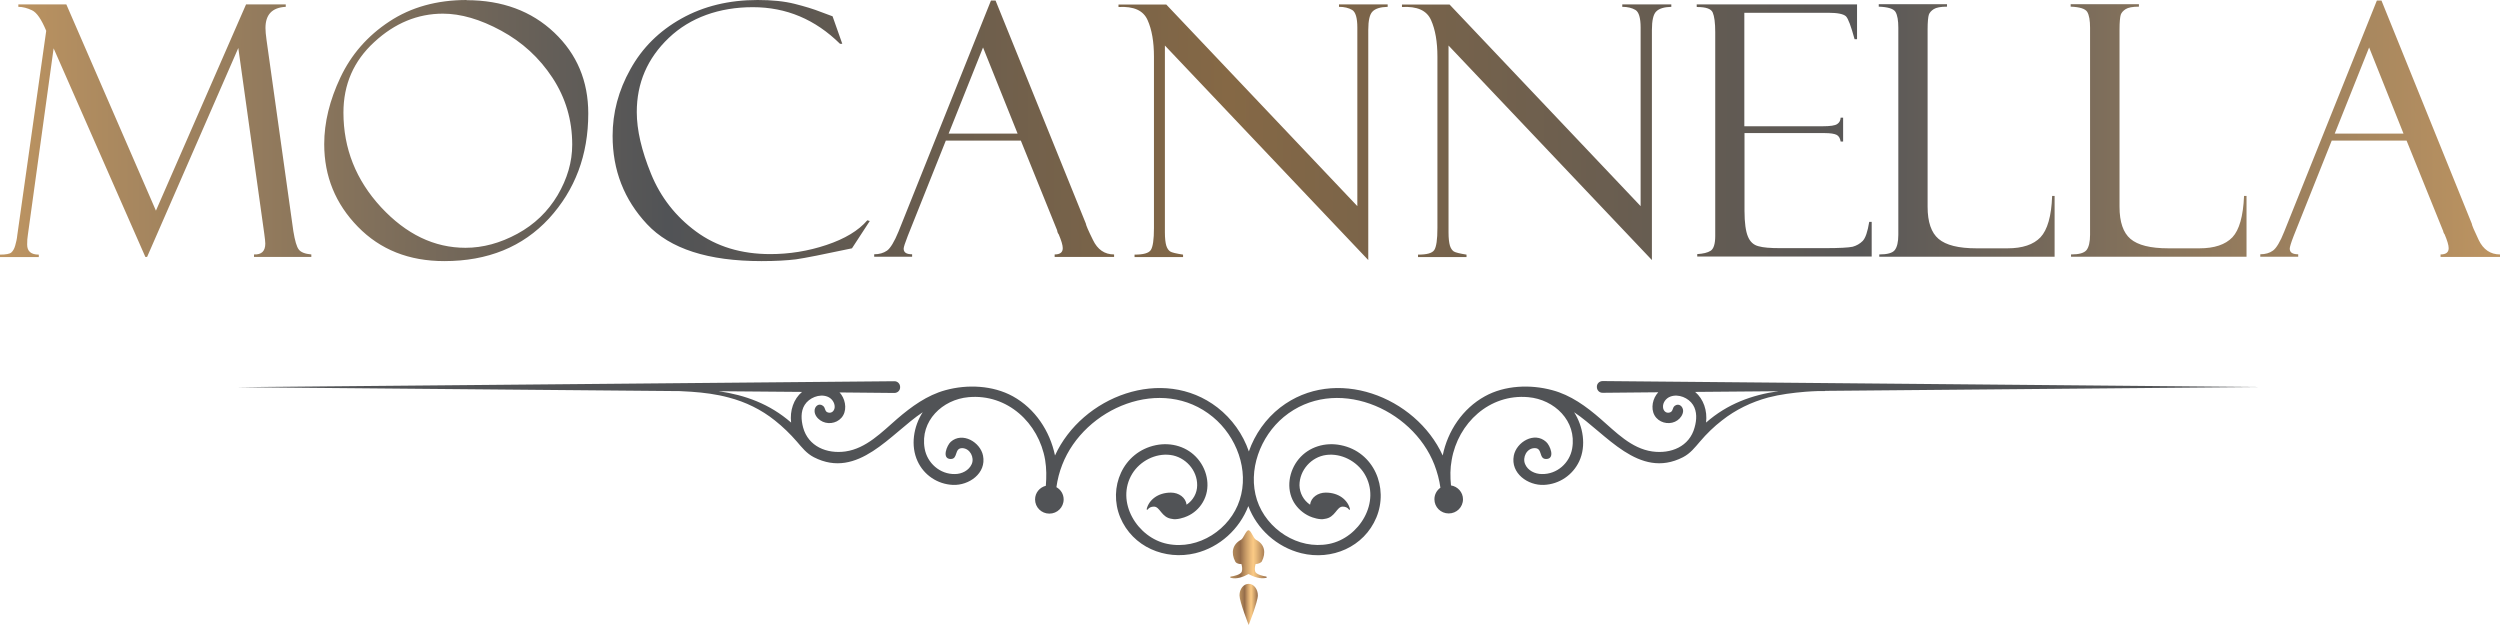
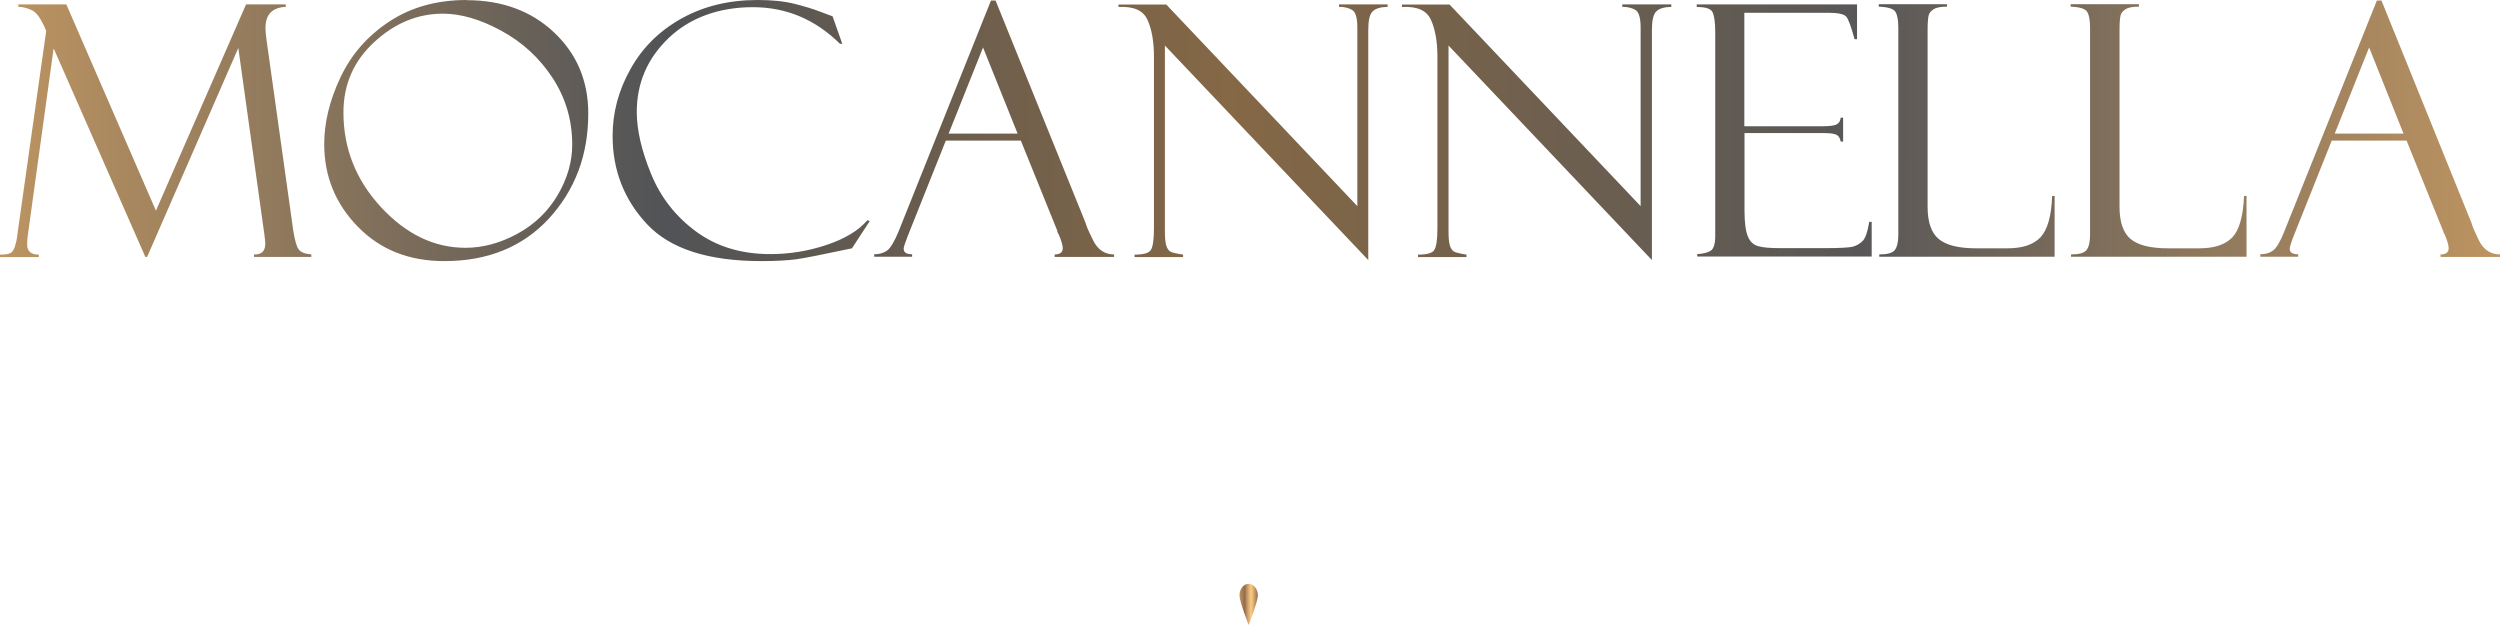
<svg xmlns="http://www.w3.org/2000/svg" width="280" height="70" viewBox="0 0 280 70" fill="none">
  <path fill-rule="evenodd" clip-rule="evenodd" d="M57.944 26.184C56.028 27.223 54.092 27.753 52.136 27.753C48.639 27.753 45.498 26.243 42.673 23.203C39.868 20.163 38.465 16.632 38.465 12.611C38.465 9.454 39.611 6.825 41.922 4.707C44.214 2.589 46.782 1.53 49.607 1.53C51.603 1.53 53.776 2.157 56.127 3.432C58.478 4.707 60.394 6.453 61.876 8.708C63.357 10.964 64.088 13.455 64.088 16.201C64.088 18.142 63.535 20.025 62.449 21.869C61.362 23.693 59.861 25.144 57.944 26.184ZM62.073 3.648C59.525 1.236 56.245 0.02 52.255 0.02L52.274 0C48.936 0 46.032 0.804 43.602 2.412C41.152 4.021 39.334 6.119 38.129 8.669C36.924 11.219 36.312 13.71 36.312 16.142C36.312 19.751 37.576 22.83 40.085 25.399C42.594 27.969 45.814 29.244 49.765 29.244C54.625 29.244 58.537 27.655 61.481 24.477C64.404 21.28 65.886 17.377 65.886 12.709C65.886 9.081 64.622 6.061 62.073 3.648ZM32.005 0.49H27.559L17.464 23.595L7.428 0.49H2.055V0.765C2.549 0.765 3.062 0.902 3.596 1.157C4.129 1.412 4.643 2.177 5.176 3.452L1.936 26.341C1.897 26.772 1.798 27.165 1.699 27.517C1.6 27.87 1.442 28.125 1.264 28.282C1.087 28.439 0.652 28.518 0 28.518V28.792H4.346V28.518C3.477 28.518 3.042 28.145 3.042 27.4C3.042 26.988 3.062 26.615 3.121 26.302L6.006 5.413L16.279 28.773H16.476L26.69 5.374L29.594 26.145C29.673 26.713 29.713 27.086 29.713 27.282C29.713 28.125 29.298 28.537 28.448 28.498V28.773H34.869V28.498C34.158 28.439 33.684 28.243 33.467 27.949C33.229 27.655 33.032 26.968 32.854 25.89L29.851 4.472C29.772 3.903 29.733 3.452 29.733 3.138C29.733 1.628 30.483 0.843 32.005 0.765V0.49ZM93.268 1.883L94.335 4.903H94.078C91.312 2.177 88.072 0.804 84.318 0.804C80.565 0.804 77.305 1.961 74.914 4.236C72.504 6.531 71.319 9.297 71.319 12.553C71.319 14.553 71.852 16.867 72.919 19.476C73.986 22.085 75.665 24.242 77.957 25.929C80.249 27.616 83.014 28.459 86.274 28.459C88.408 28.459 90.502 28.125 92.556 27.439C94.611 26.753 96.152 25.831 97.14 24.674L97.416 24.752L95.421 27.812C92.201 28.498 90.107 28.91 89.139 29.047C88.171 29.165 86.886 29.244 85.286 29.244C79.32 29.244 75.053 27.87 72.465 25.105C69.896 22.359 68.612 19.064 68.612 15.22C68.612 12.631 69.264 10.14 70.608 7.747C71.931 5.354 73.828 3.472 76.317 2.079C78.806 0.686 81.651 0 84.852 0C86.452 0 87.835 0.137 89 0.431C90.166 0.726 91.134 1.02 91.924 1.334L93.189 1.804C93.189 1.804 93.248 1.824 93.268 1.844V1.883ZM113.972 14.965H106.247L110.1 5.315L113.972 14.965ZM105.931 15.749H114.327V15.73L118.397 25.791C118.397 25.791 118.417 25.87 118.437 25.988C118.476 26.105 118.535 26.203 118.575 26.243C118.871 26.949 119.029 27.459 119.029 27.792C119.029 28.263 118.733 28.498 118.121 28.498V28.773H124.778V28.498C123.711 28.498 122.921 27.949 122.408 26.87C121.874 25.791 121.617 25.183 121.617 25.046L111.502 0.059H110.989L100.637 25.929C100.162 27.086 99.728 27.792 99.353 28.067C98.957 28.341 98.483 28.479 97.91 28.479V28.753H102.158V28.479C101.526 28.479 101.21 28.282 101.21 27.851C101.21 27.674 101.368 27.204 101.664 26.439L105.931 15.749ZM149.967 0.49H155.419V0.765C154.609 0.785 154.037 0.961 153.72 1.294C153.404 1.608 153.246 2.295 153.246 3.354V29.126L130.468 5.099V26.027C130.468 26.694 130.527 27.184 130.626 27.517C130.725 27.831 130.883 28.047 131.06 28.165C131.238 28.282 131.732 28.4 132.503 28.518V28.792H127.07V28.518C128.038 28.518 128.65 28.361 128.887 28.008C129.124 27.655 129.243 26.831 129.243 25.537V6.355C129.243 4.688 129.006 3.315 128.532 2.256C128.058 1.177 126.991 0.686 125.272 0.785V0.51H130.626L152.021 23.085V3.079C152.021 2.001 151.824 1.353 151.449 1.118C151.053 0.883 150.559 0.765 149.967 0.765V0.49ZM187.187 0.49H181.715H181.695V0.765C182.288 0.765 182.781 0.883 183.177 1.118C183.552 1.353 183.749 2.001 183.749 3.079V23.085L162.354 0.51H157.02V0.785C158.739 0.686 159.805 1.177 160.279 2.256C160.754 3.315 160.991 4.688 160.991 6.355V25.537C160.991 26.831 160.872 27.655 160.635 28.008C160.398 28.361 159.805 28.518 158.818 28.518V28.792H164.25V28.518C163.5 28.4 163.026 28.282 162.828 28.165C162.65 28.047 162.492 27.831 162.393 27.517C162.295 27.184 162.235 26.694 162.235 26.027V5.099L185.014 29.126V3.354C185.014 2.295 185.172 1.608 185.488 1.294C185.804 0.961 186.377 0.785 187.187 0.765V0.49ZM190.031 0.765V0.49H207.989V4.393H207.713C207.318 2.942 207.002 2.079 206.745 1.824C206.468 1.569 205.816 1.432 204.789 1.432H195.365V14.141H204.117C204.987 14.141 205.54 14.063 205.777 13.886C206.014 13.729 206.132 13.494 206.152 13.18H206.429V15.848H206.152C206.093 15.475 205.935 15.22 205.698 15.102C205.461 14.985 205.026 14.906 204.374 14.906H195.385V23.634C195.385 24.948 195.523 25.909 195.761 26.478C195.998 27.066 196.393 27.439 196.946 27.576C197.479 27.733 198.289 27.792 199.376 27.792H204.414C206.014 27.792 207.041 27.733 207.496 27.635C207.93 27.517 208.306 27.302 208.622 26.988C208.938 26.654 209.175 25.948 209.353 24.85H209.629V28.733H190.091V28.459C190.743 28.42 191.256 28.302 191.592 28.086C191.928 27.87 192.106 27.321 192.106 26.439V3.589C192.106 2.55 192.007 1.824 191.829 1.412C191.651 0.981 191.059 0.785 190.071 0.785L190.031 0.765ZM210.479 28.498V28.753H230.116V21.947H229.84C229.761 24.222 229.306 25.752 228.536 26.576C227.745 27.4 226.521 27.812 224.841 27.812H221.364C219.349 27.812 217.947 27.459 217.117 26.753C216.307 26.066 215.892 24.87 215.892 23.163V3.295C215.892 2.452 215.951 1.902 216.03 1.647C216.109 1.412 216.307 1.196 216.583 1.02C216.86 0.843 217.354 0.745 218.065 0.745V0.471H210.42V0.745C211.467 0.784 212.079 0.981 212.296 1.334C212.514 1.706 212.612 2.295 212.612 3.118V26.301C212.612 27.106 212.474 27.674 212.217 28.008C211.961 28.341 211.368 28.498 210.479 28.498ZM231.954 28.753V28.498C232.863 28.498 233.416 28.341 233.692 28.008C233.949 27.674 234.087 27.106 234.087 26.301V3.118C234.087 2.295 233.989 1.706 233.771 1.334C233.554 0.981 232.942 0.784 231.914 0.745V0.471H239.56V0.745C238.849 0.745 238.355 0.843 238.078 1.02C237.802 1.196 237.604 1.412 237.525 1.647C237.446 1.902 237.387 2.452 237.387 3.295V23.163C237.387 24.87 237.802 26.066 238.612 26.753C239.441 27.459 240.844 27.812 242.859 27.812H246.336C248.015 27.812 249.24 27.4 250.03 26.576C250.801 25.752 251.236 24.222 251.334 21.947H251.611V28.753H231.954ZM265.341 5.315L269.194 14.965H261.489L265.341 5.315ZM269.537 15.749H261.153L256.886 26.439C256.589 27.204 256.451 27.674 256.451 27.851C256.451 28.282 256.767 28.479 257.399 28.479V28.753H253.152V28.479C253.725 28.479 254.199 28.341 254.574 28.067C254.95 27.792 255.384 27.086 255.839 25.929L266.21 0.059H266.724L276.839 25.046C276.839 25.183 277.096 25.791 277.61 26.87C278.123 27.949 278.933 28.498 280 28.498V28.773H273.342V28.498C273.955 28.498 274.251 28.263 274.251 27.792C274.251 27.459 274.093 26.949 273.797 26.243C273.757 26.203 273.698 26.105 273.658 25.988C273.639 25.87 273.619 25.791 273.599 25.791L269.537 15.749Z" fill="url(#paint0_linear_286_3624)" />
-   <path d="M204.434 43.777L253.152 43.345L179.502 42.679C179.127 42.679 178.83 42.973 178.85 43.345C178.85 43.718 179.146 44.012 179.522 43.993L185.725 43.934C185.725 43.934 185.587 44.11 185.508 44.208C184.994 44.954 184.876 46.091 185.508 46.797C186.1 47.464 187.167 47.582 187.878 47.072C188.214 46.837 188.491 46.444 188.511 46.032C188.511 45.542 188.056 45.111 187.582 45.444C187.266 45.679 187.424 46.111 186.97 46.209C186.555 46.307 186.278 45.974 186.258 45.601C186.219 45.091 186.594 44.601 187.068 44.424C187.977 44.071 189.123 44.562 189.617 45.346C190.091 46.091 190.032 47.052 189.795 47.876C189.222 50.014 187.147 50.857 185.053 50.563C182.702 50.23 180.964 48.386 179.265 46.915C177.665 45.523 175.926 44.248 173.852 43.699C171.402 43.032 168.537 43.149 166.305 44.385C163.816 45.758 162.137 48.268 161.583 51.014C158.561 44.405 149.512 40.913 143.388 45.64C141.768 46.895 140.543 48.641 139.872 50.563C139.22 48.641 137.975 46.895 136.355 45.64C130.231 40.913 121.183 44.405 118.16 51.014C117.587 48.268 115.928 45.758 113.438 44.385C111.186 43.149 108.321 43.032 105.892 43.699C103.817 44.267 102.079 45.542 100.478 46.915C98.779 48.386 97.021 50.23 94.69 50.563C92.596 50.857 90.522 49.994 89.948 47.876C89.731 47.052 89.652 46.091 90.126 45.346C90.62 44.562 91.766 44.071 92.675 44.424C93.149 44.601 93.505 45.091 93.485 45.601C93.465 45.974 93.189 46.307 92.774 46.209C92.319 46.111 92.497 45.679 92.161 45.444C91.687 45.091 91.213 45.542 91.233 46.032C91.233 46.464 91.529 46.837 91.865 47.072C92.596 47.582 93.643 47.464 94.236 46.797C94.868 46.091 94.749 44.954 94.236 44.208C94.176 44.11 94.097 44.032 94.018 43.953L100.162 44.012C100.538 44.012 100.834 43.718 100.814 43.345C100.814 42.973 100.518 42.679 100.143 42.698L26.493 43.365L75.29 43.797C75.29 43.797 75.388 43.797 75.448 43.797H76.001C76.475 43.816 76.949 43.855 77.423 43.875C78.826 43.973 80.229 44.15 81.612 44.522C83.508 45.013 85.266 45.876 86.788 47.092C87.677 47.798 88.506 48.602 89.237 49.445C89.83 50.132 90.324 50.779 91.154 51.21C96.093 53.74 99.767 48.543 103.343 46.17C102.316 47.758 101.96 49.916 102.77 51.661C103.481 53.211 105.003 54.231 106.721 54.309C108.519 54.388 110.495 53.015 110.1 51.034C109.803 49.524 107.788 48.327 106.484 49.484C106.05 49.877 105.437 51.407 106.484 51.407C107.334 51.407 106.84 50.171 107.788 50.191C108.657 50.23 109.151 51.25 108.835 51.975C108.519 52.701 107.709 53.093 106.958 53.093C105.279 53.133 103.837 51.858 103.56 50.23C103.027 47.15 105.556 44.738 108.48 44.483C112.826 44.091 116.342 47.366 117.054 51.505C117.212 52.466 117.212 53.427 117.133 54.407C116.441 54.584 115.928 55.192 115.928 55.937C115.928 56.82 116.639 57.526 117.528 57.526C118.417 57.526 119.128 56.82 119.128 55.937C119.128 55.349 118.812 54.839 118.318 54.564C118.437 53.701 118.654 52.858 118.97 52.054C121.439 45.679 130.132 41.992 135.841 46.699C138.489 48.876 139.931 52.662 138.844 55.996C137.797 59.272 134.241 61.625 130.764 60.919C127.386 60.252 124.897 56.192 126.813 53.054C127.682 51.642 129.401 50.74 131.08 50.955C132.76 51.171 134.103 52.662 134.083 54.349C134.083 55.231 133.629 56.035 132.898 56.526C132.799 55.721 132.029 55.172 131.14 55.172C129.638 55.172 128.67 56.035 128.433 56.996C128.413 57.075 128.453 57.094 128.492 57.094C128.492 57.094 128.532 57.075 128.552 57.055C128.69 56.859 128.927 56.741 129.243 56.741C129.934 56.741 130.073 57.977 131.258 58.114C131.772 58.252 132.621 57.977 132.957 57.82C133.688 57.506 134.32 56.938 134.715 56.251C135.624 54.721 135.288 52.74 134.162 51.407C133.016 50.034 131.199 49.504 129.46 49.857C125.746 50.622 124.087 54.623 125.47 57.957C126.853 61.252 130.468 62.782 133.886 61.959C136.612 61.292 138.825 59.252 139.812 56.682C140.78 59.252 142.993 61.272 145.739 61.959C149.157 62.802 152.772 61.272 154.155 57.957C155.538 54.623 153.898 50.602 150.164 49.857C148.426 49.504 146.608 50.034 145.463 51.407C144.356 52.74 144.02 54.721 144.909 56.251C145.324 56.938 145.937 57.487 146.668 57.82C147.003 57.977 147.853 58.252 148.367 58.114C149.552 57.977 149.69 56.741 150.382 56.741C150.698 56.741 150.935 56.859 151.073 57.055C151.073 57.075 151.113 57.094 151.132 57.094C151.172 57.094 151.211 57.094 151.192 56.996C150.955 56.035 149.987 55.172 148.485 55.172C147.616 55.172 146.826 55.702 146.727 56.526C145.996 56.035 145.561 55.231 145.542 54.349C145.542 52.662 146.865 51.171 148.544 50.955C150.224 50.74 151.942 51.642 152.812 53.054C154.728 56.192 152.239 60.252 148.861 60.919C145.384 61.605 141.847 59.272 140.78 55.996C139.714 52.681 141.156 48.876 143.783 46.699C149.493 41.992 158.185 45.679 160.655 52.054C160.971 52.877 161.208 53.76 161.327 54.623C160.912 54.917 160.655 55.388 160.655 55.918C160.655 56.8 161.366 57.506 162.255 57.506C163.144 57.506 163.855 56.8 163.855 55.918C163.855 55.133 163.263 54.486 162.512 54.368C162.413 53.407 162.413 52.446 162.591 51.505C163.302 47.386 166.819 44.091 171.165 44.483C174.089 44.738 176.618 47.15 176.084 50.23C175.808 51.858 174.385 53.133 172.686 53.093C171.916 53.093 171.106 52.701 170.809 51.975C170.493 51.23 170.987 50.21 171.856 50.191C172.805 50.151 172.311 51.407 173.16 51.407C174.227 51.407 173.615 49.877 173.16 49.484C171.856 48.308 169.841 49.504 169.545 51.034C169.17 53.015 171.125 54.388 172.923 54.309C174.642 54.231 176.143 53.211 176.874 51.661C177.684 49.916 177.309 47.739 176.301 46.17C179.877 48.543 183.552 53.74 188.491 51.21C189.321 50.779 189.814 50.132 190.407 49.445C191.138 48.582 191.968 47.778 192.857 47.092C194.398 45.876 196.156 45.032 198.033 44.522C199.396 44.169 200.799 43.993 202.221 43.875C202.695 43.836 203.189 43.816 203.663 43.797H204.177C204.177 43.797 204.315 43.797 204.375 43.797L204.434 43.777ZM88.605 47.327C86.195 45.228 83.449 44.248 80.505 43.816L89.83 43.895C88.882 44.679 88.447 45.993 88.605 47.327ZM191.079 47.327C191.237 45.993 190.802 44.699 189.854 43.895L199.179 43.816C196.235 44.228 193.469 45.228 191.079 47.327Z" fill="#515356" />
-   <path d="M137.877 64.724C138.489 64.881 139.2 64.646 139.832 64.293C140.484 64.646 141.176 64.861 141.788 64.724C141.887 64.704 141.887 64.646 141.867 64.606C141.867 64.606 141.808 64.567 141.788 64.567C141.512 64.528 140.702 64.351 140.583 64.018C140.504 63.763 140.544 63.488 140.623 63.175C140.939 63.175 141.255 62.998 141.314 62.9C141.828 61.919 141.65 60.939 140.662 60.448C140.386 60.311 140.109 59.37 139.832 59.389C139.556 59.389 139.259 60.311 139.003 60.448C138.035 60.958 137.837 61.919 138.351 62.9C138.41 62.998 138.548 63.175 139.042 63.175C139.121 63.469 139.161 63.743 139.082 64.018C138.983 64.351 138.153 64.547 137.877 64.567C137.837 64.567 137.798 64.587 137.798 64.606C137.778 64.646 137.758 64.704 137.877 64.724Z" fill="url(#paint1_linear_286_3624)" />
  <path d="M138.824 66.685C138.824 67.391 139.852 70 139.852 70C139.852 70 140.879 67.391 140.879 66.685C140.879 65.979 140.424 65.391 139.852 65.391C139.279 65.391 138.824 65.96 138.824 66.685Z" fill="url(#paint2_linear_286_3624)" />
  <defs>
    <linearGradient id="paint0_linear_286_3624" x1="-1.79161e-10" y1="13.996" x2="280" y2="14.416" gradientUnits="userSpaceOnUse">
      <stop stop-color="#BD9461" />
      <stop offset="0.267" stop-color="#515356" />
      <stop offset="0.491" stop-color="#856845" />
      <stop offset="0.744" stop-color="#585757" />
      <stop offset="1" stop-color="#BD9461" />
    </linearGradient>
    <linearGradient id="paint1_linear_286_3624" x1="137.783" y1="62.081" x2="141.878" y2="62.081" gradientUnits="userSpaceOnUse">
      <stop stop-color="#BD9461" />
      <stop offset="0.28" stop-color="#956D4A" />
      <stop offset="0.42" stop-color="#C59865" />
      <stop offset="0.56" stop-color="#ECBC7C" />
      <stop offset="0.63" stop-color="#FBCA85" />
      <stop offset="0.71" stop-color="#E9BA7A" />
      <stop offset="0.87" stop-color="#BC9060" />
      <stop offset="1" stop-color="#956D4A" />
    </linearGradient>
    <linearGradient id="paint2_linear_286_3624" x1="138.824" y1="67.695" x2="140.879" y2="67.695" gradientUnits="userSpaceOnUse">
      <stop stop-color="#BD9461" />
      <stop offset="0.28" stop-color="#956D4A" />
      <stop offset="0.42" stop-color="#C59865" />
      <stop offset="0.56" stop-color="#ECBC7C" />
      <stop offset="0.63" stop-color="#FBCA85" />
      <stop offset="0.71" stop-color="#E9BA7A" />
      <stop offset="0.87" stop-color="#BC9060" />
      <stop offset="1" stop-color="#956D4A" />
    </linearGradient>
  </defs>
</svg>